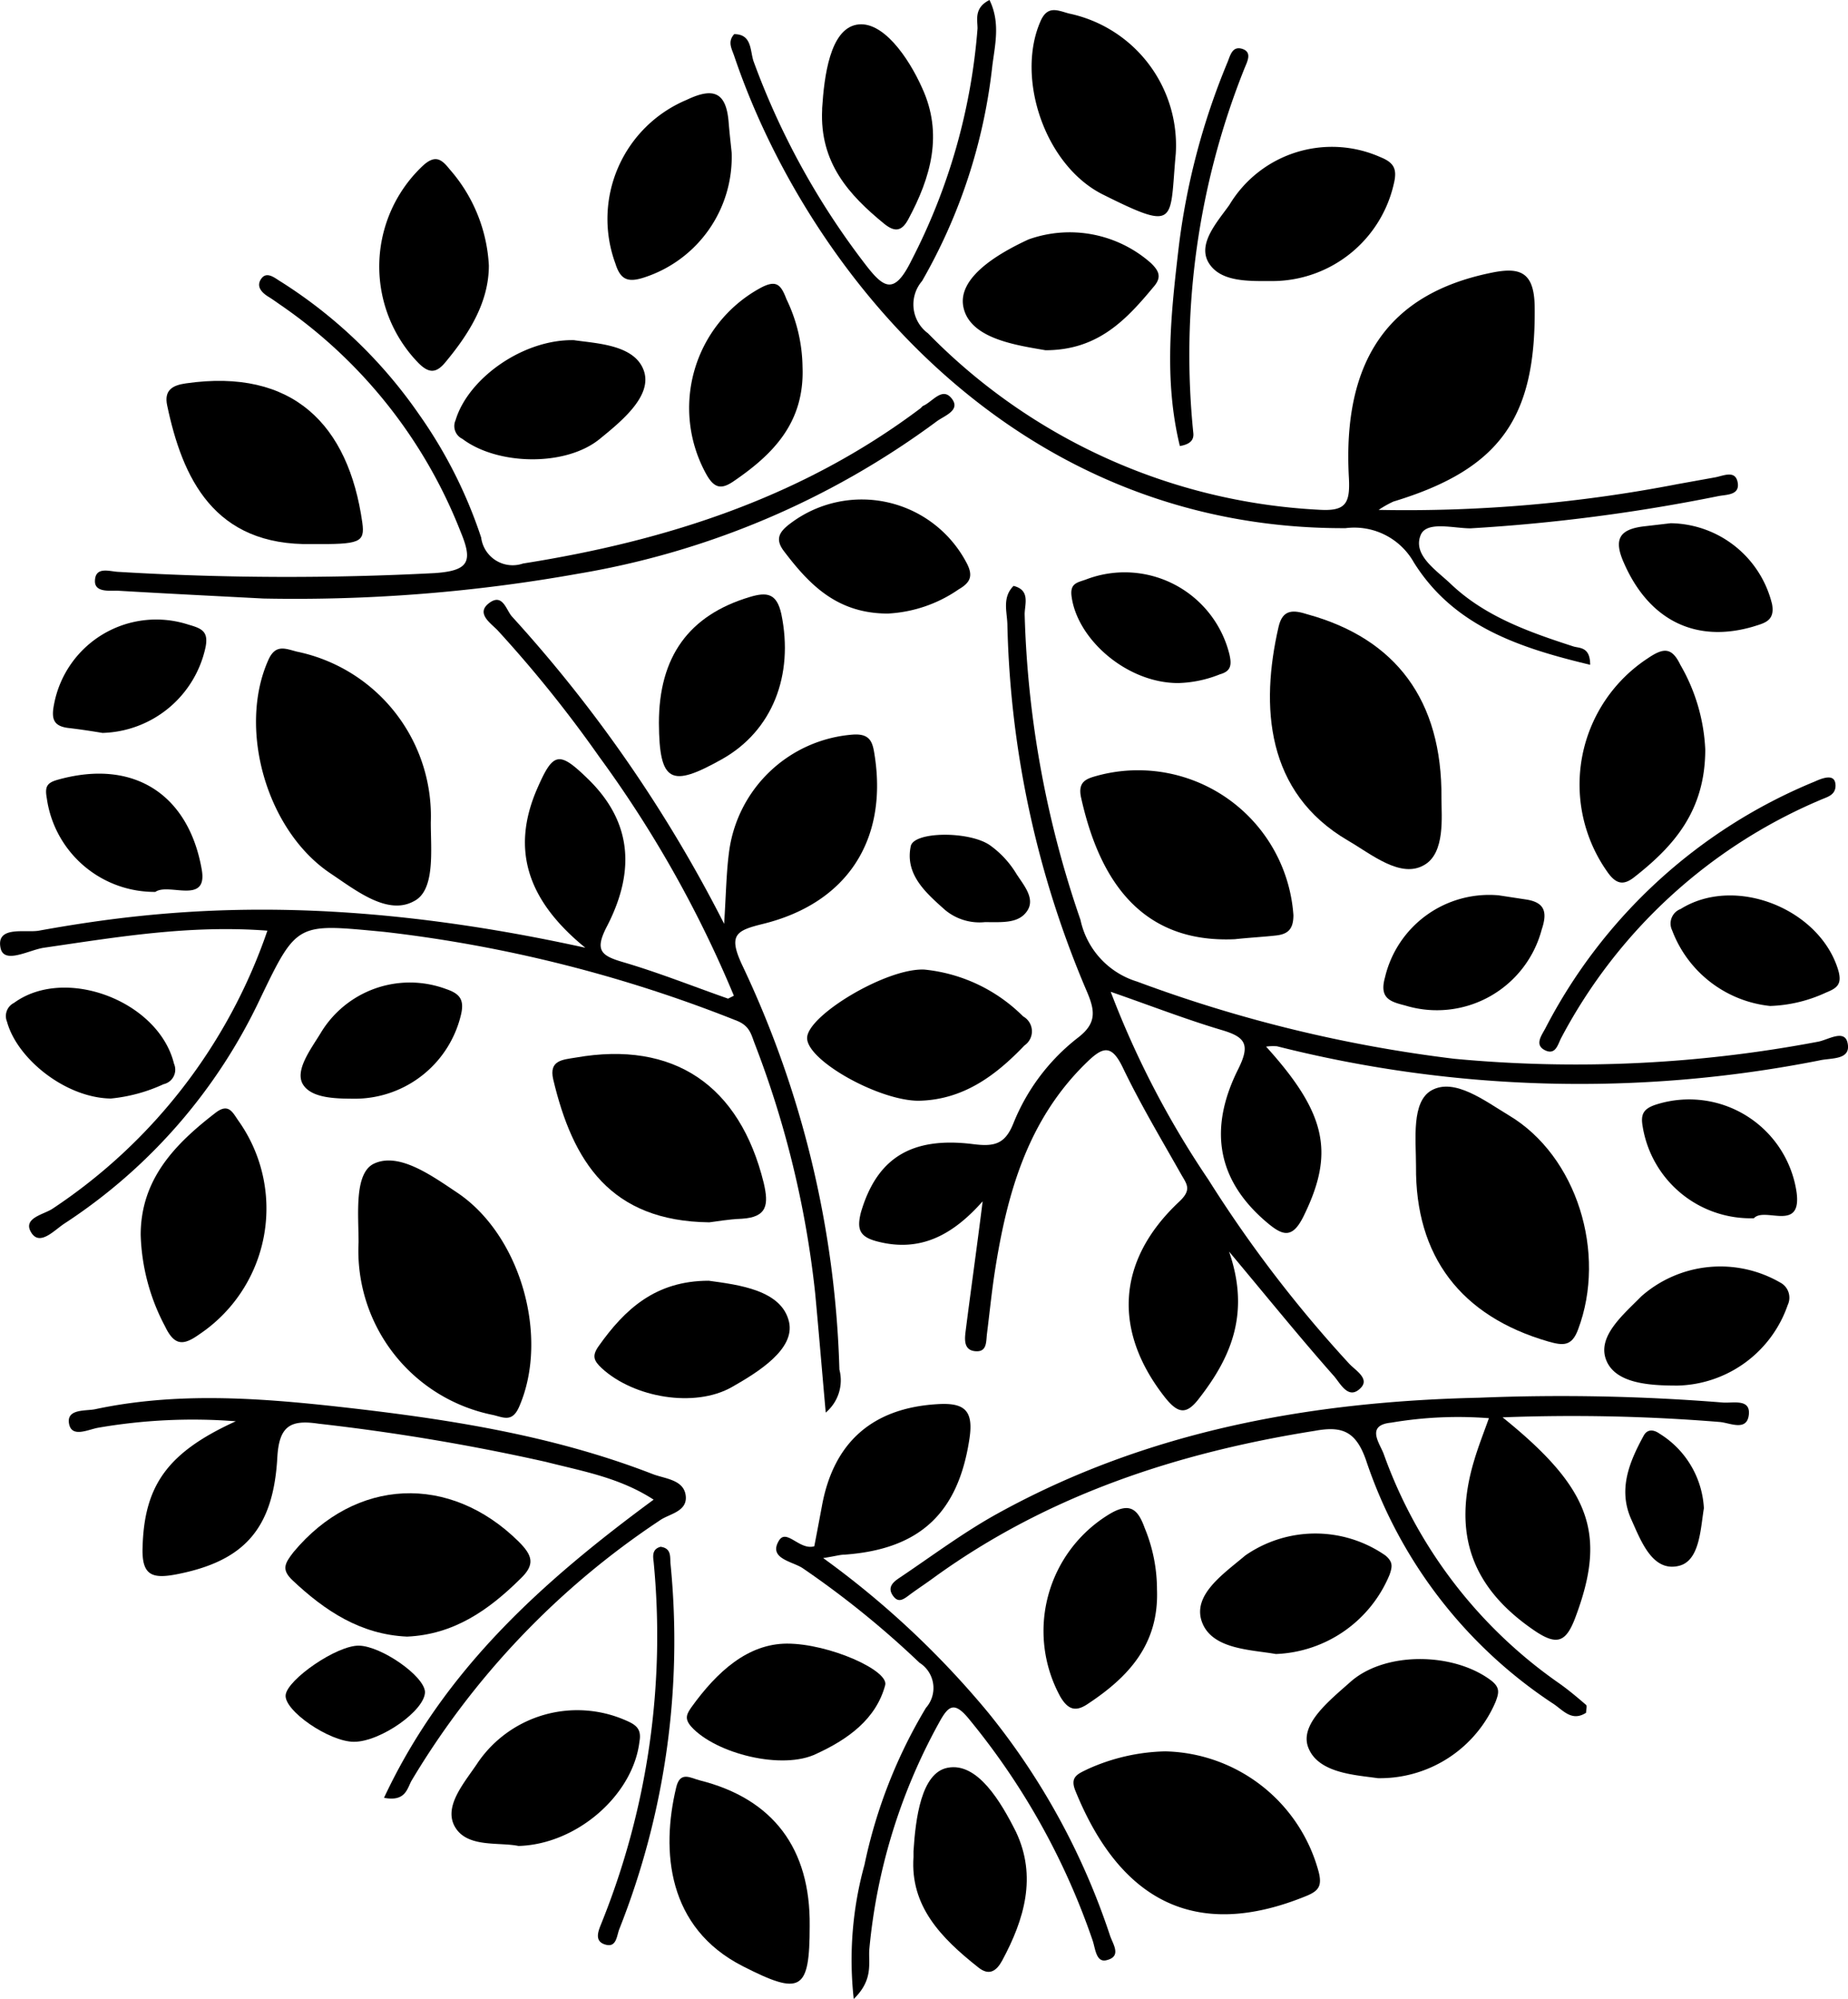
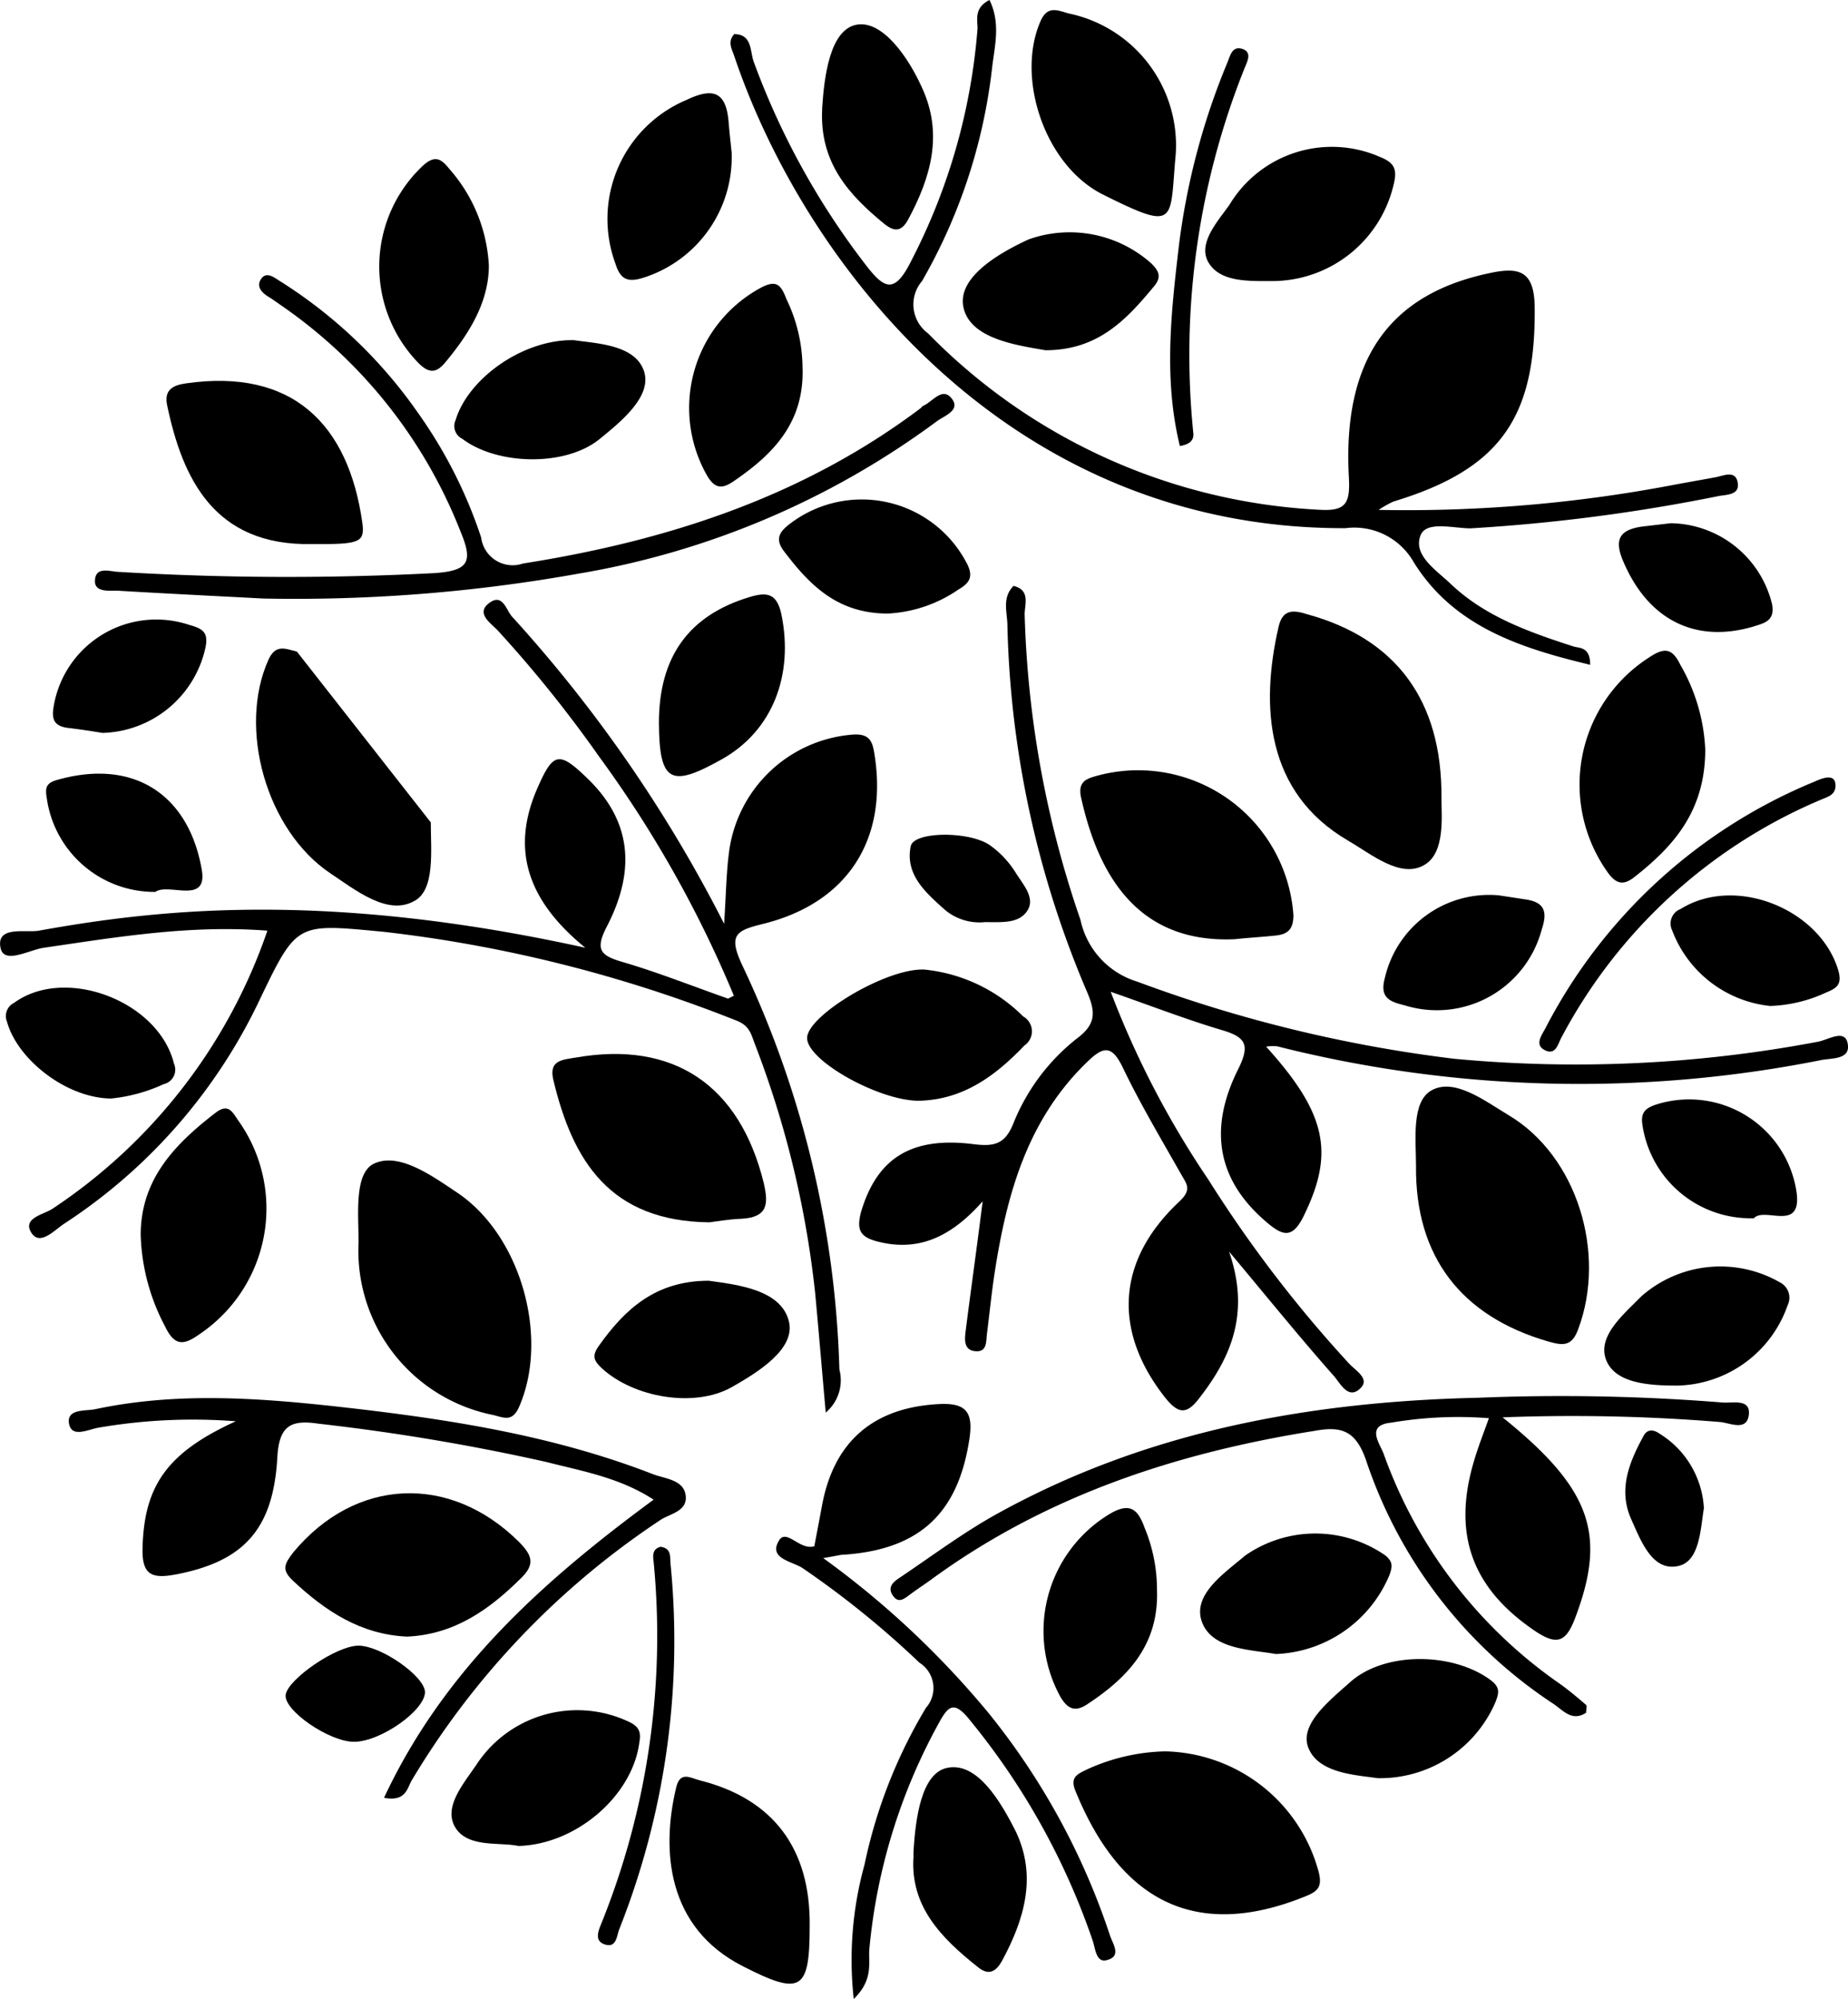
<svg xmlns="http://www.w3.org/2000/svg" viewBox="0 0 108.23 117.06">
  <g id="Layer_2" data-name="Layer 2">
    <g id="Layer_1-2" data-name="Layer 1">
      <path d="M74.15,61.29c3.54,3.91,4,6.21,2.24,9.84-.7,1.48-1.28,1.24-2.26.4-2.76-2.37-3.42-5.32-1.61-8.93.73-1.46.4-1.88-1-2.29-2.08-.62-4.11-1.41-6.47-2.23a53.59,53.59,0,0,0,5.72,11A74.36,74.36,0,0,0,79,79.84c.36.4,1.23.88.7,1.43-.71.74-1.18-.22-1.56-.67-2-2.26-3.86-4.56-6.16-7.31,1.24,3.58.14,6.16-1.73,8.57-.75,1-1.24.94-2,0-3.06-3.87-2.89-8,.78-11.46.75-.69.52-1,.18-1.57-1.18-2.09-2.42-4.16-3.46-6.33-.65-1.34-1.15-1.21-2.08-.31-3.51,3.39-4.71,7.76-5.42,12.36-.18,1.19-.3,2.39-.45,3.58-.05.43,0,1-.58,1-.78,0-.73-.66-.67-1.15.31-2.45.66-4.9,1-7.63-1.72,1.94-3.61,3-6.13,2.36-1.08-.27-1.25-.71-1-1.71.92-3.13,2.9-4.46,6.57-4,1.26.16,1.88,0,2.37-1.24a12,12,0,0,1,3.78-5c1.08-.83,1-1.55.53-2.66A57.87,57.87,0,0,1,59,36.65c0-.77-.34-1.64.36-2.34,1,.25.65,1.08.65,1.66a59.64,59.64,0,0,0,3.27,17.9,4.83,4.83,0,0,0,3.31,3.61A81.23,81.23,0,0,0,85.15,62a76,76,0,0,0,21.34-1c.58-.11,1.56-.76,1.72.1.2,1-1,.84-1.66,1a72.3,72.3,0,0,1-31.76-.83A3,3,0,0,0,74.15,61.29Z" />
      <path d="M48.36,82.72c-.23-2.57-.41-4.77-.62-7a57.51,57.51,0,0,0-3.55-14.63c-.2-.53-.29-1-1-1.3a80.58,80.58,0,0,0-20.69-5.22c-5.11-.48-5.09-.61-7.27,3.93A32,32,0,0,1,3.79,71.64c-.59.38-1.41,1.31-1.92.6-.63-.91.7-1.11,1.21-1.46A31.94,31.94,0,0,0,15.66,54.5c-4.57-.35-8.82.38-13.09,1-.88.13-2.35,1-2.54,0-.26-1.31,1.47-.86,2.25-1,7.11-1.29,16.92-2.32,32,1-3.29-2.68-4.43-5.66-2.8-9.36.92-2.1,1.26-2.17,2.93-.55,2.45,2.37,2.92,5.2,1.14,8.65-.73,1.4-.37,1.72.93,2.1,2.08.61,4.11,1.42,6.16,2.14,0,0,.12-.06.34-.17a67.63,67.63,0,0,0-7.89-14,73.38,73.38,0,0,0-5.93-7.38c-.39-.42-1.32-1-.52-1.61s1,.4,1.34.78a81.48,81.48,0,0,1,12.43,18c.11-1.75.13-3,.28-4.15a7.92,7.92,0,0,1,7.23-6.93c1.11-.09,1.2.51,1.32,1.32.72,4.89-1.65,8.55-6.54,9.76-1.58.39-2.06.63-1.25,2.38a59.07,59.07,0,0,1,5.71,23.72A2.47,2.47,0,0,1,48.36,82.72Z" />
      <path d="M80.74,29.86a83.46,83.46,0,0,0,17.51-1.51l2.22-.4c.5-.1,1.17-.43,1.3.31s-.65.7-1.12.79a104.27,104.27,0,0,1-14.53,1.89c-1,0-2.58-.45-2.92.4-.47,1.17.92,2.05,1.76,2.85,2,1.91,4.58,2.82,7.17,3.66.36.12,1,0,1,1.08-4.18-1-8-2.27-10.33-6a4,4,0,0,0-4-2C59.11,31,47.14,15.53,43,3.28c-.14-.42-.41-.83,0-1.28,1.06,0,.92,1,1.14,1.61a44.55,44.55,0,0,0,6.5,11.82c1.12,1.47,1.73,1.87,2.74-.18A35.51,35.51,0,0,0,57.25,1.67c0-.53-.21-1.21.7-1.67.66,1.34.31,2.67.16,3.91A32.32,32.32,0,0,1,54,16.46a2.1,2.1,0,0,0,.35,3.06A34.48,34.48,0,0,0,77.23,29.85c1.56.1,1.85-.33,1.77-1.86-.39-6.91,2.35-10.77,8.26-12,1.72-.37,2.6-.12,2.62,2,.07,6.45-2,9.48-8.27,11.38A6.17,6.17,0,0,0,80.74,29.86Z" />
      <path d="M88,83c5.23,4.21,6.08,6.87,4.27,11.7-.54,1.45-1.06,1.69-2.37.81-3.68-2.49-4.87-5.66-3.56-10,.23-.78.53-1.54.86-2.46a23.37,23.37,0,0,0-5.72.26c-1.53.15-.66,1.23-.44,1.84A27.72,27.72,0,0,0,91.32,98.58c.55.39,1.06.82,1.57,1.26.07.07,0,.28,0,.46-.87.56-1.38-.2-2-.58A27.48,27.48,0,0,1,80,85.5c-.6-1.71-1.42-2-3-1.71-8,1.27-15.62,3.75-22.3,8.59-.42.31-.86.6-1.29.91s-.77.67-1.13.13.14-.85.5-1.09c1.87-1.26,3.69-2.62,5.65-3.7,8.78-4.85,18.33-6.56,28.22-6.78a118.39,118.39,0,0,1,14.22.28c.58.06,1.67-.26,1.55.73s-1.13.45-1.72.41A106.83,106.83,0,0,0,88,83Z" />
      <path d="M13.81,83.23a32.52,32.52,0,0,0-8.07.38c-.6.11-1.56.61-1.7-.26s1-.71,1.55-.83c4.7-1,9.44-.67,14.16-.15,6.28.7,12.52,1.64,18.47,3.95.72.28,1.83.32,1.94,1.27s-1,1.06-1.54,1.46A47.48,47.48,0,0,0,24.1,104.28c-.26.47-.35,1.24-1.61,1C26,97.78,31.76,92.62,38.28,87.82c-2-1.3-4.19-1.67-6.3-2.21a125,125,0,0,0-13.34-2.24c-1.66-.25-2.3.16-2.4,2-.24,4.22-2,6.06-5.89,6.82-1.41.27-2.06.1-2-1.58C8.45,87,9.79,85.06,13.81,83.23Z" />
      <path d="M50,117.06a20.89,20.89,0,0,1,.63-7.86,29.55,29.55,0,0,1,3.6-9.19,1.75,1.75,0,0,0-.38-2.64,54.13,54.13,0,0,0-6.83-5.53c-.58-.4-2-.55-1.43-1.57.44-.84,1.22.54,2.1.28.14-.72.29-1.52.44-2.32.68-3.8,3-5.77,6.74-6,1.63-.11,2.15.37,1.91,2-.65,4.36-2.89,6.49-7.31,6.81-.27,0-.54.09-1.26.2a52.34,52.34,0,0,1,9.69,9.08,41.31,41.31,0,0,1,7.1,13c.16.51.73,1.25-.2,1.47-.6.15-.65-.67-.8-1.13a41.56,41.56,0,0,0-7.19-12.92c-.93-1.17-1.27-.86-1.83.17a33.86,33.86,0,0,0-4.07,13.27C50.86,115,51.15,115.94,50,117.06Z" />
-       <path d="M25.23,48.16c0,1.65.27,4-1,4.62-1.54.84-3.39-.64-4.87-1.63-3.77-2.52-5.44-8.51-3.64-12.51.42-.94,1-.65,1.67-.48A9.84,9.84,0,0,1,25.23,48.16Z" />
+       <path d="M25.23,48.16c0,1.65.27,4-1,4.62-1.54.84-3.39-.64-4.87-1.63-3.77-2.52-5.44-8.51-3.64-12.51.42-.94,1-.65,1.67-.48Z" />
      <path d="M84.42,46.74c0,1.06.23,3.2-1,3.91-1.38.82-3.09-.62-4.48-1.43-4.81-2.81-5.13-7.86-4.06-12.51.24-1.05.87-1,1.71-.73C81.74,37.4,84.47,41,84.42,46.74Z" />
      <path d="M82.93,68.29c0-1.58-.28-3.77.91-4.44,1.35-.75,3.12.62,4.52,1.46,4,2.38,5.75,8.08,4.06,12.55-.37,1-.89.94-1.74.7C85.56,77.08,82.88,73.57,82.93,68.29Z" />
      <path d="M21,72.75c0-1.64-.27-4.06.91-4.61,1.46-.68,3.37.7,4.88,1.71,3.7,2.49,5.37,8.41,3.64,12.47-.41,1-.92.69-1.56.54A9.81,9.81,0,0,1,21,72.75Z" />
      <path d="M68.24,102.56a9.52,9.52,0,0,1,9,7.1c.18.76,0,1.06-.69,1.35-6.64,2.74-11,.17-13.56-6.12-.35-.84.12-1,.71-1.29A11.58,11.58,0,0,1,68.24,102.56Z" />
      <path d="M41.54,71.58c-5.8-.07-8-3.56-9.14-8.37-.26-1.13.55-1.15,1.33-1.28,5.72-1,9.59,1.61,11,7.35.29,1.25.22,2-1.29,2.09C42.64,71.4,41.9,71.54,41.54,71.58Z" />
      <path d="M72.32,55c-5.71.26-8-3.79-9-8.27-.23-1,.35-1.14,1-1.32a9.12,9.12,0,0,1,11.43,8.18c0,.81-.31,1.11-1,1.19S73.14,54.91,72.32,55Z" />
      <path d="M15.43,35.05c-2.86-.15-5.71-.29-8.57-.46-.49,0-1.29.09-1.3-.54,0-.93.89-.57,1.4-.56a165.64,165.64,0,0,0,18.51.07c2-.14,2.23-.68,1.51-2.41A28.87,28.87,0,0,0,16.49,17.9c-.25-.17-.49-.35-.75-.51-.43-.26-.76-.63-.43-1.08s.82,0,1.13.18a28,28,0,0,1,8.09,7.76,27.32,27.32,0,0,1,3.65,7.23A1.86,1.86,0,0,0,30.63,33c8.43-1.33,16.37-3.89,23.28-9.09.06-.05.1-.12.17-.15.56-.25,1.15-1.18,1.71-.35.43.65-.52.95-.95,1.28a48.86,48.86,0,0,1-21,8.91A94.06,94.06,0,0,1,15.43,35.05Z" />
      <path d="M23.84,95.84c-2.71-.12-4.8-1.5-6.7-3.29-.68-.64-.46-1,.05-1.66,3.63-4.36,9.15-4.6,13.18-.62.81.81,1,1.34.1,2.19C28.61,94.3,26.57,95.72,23.84,95.84Z" />
      <path d="M18.29,31.86c-5.78.13-7.61-3.89-8.5-8.12-.19-.89.31-1.18,1.1-1.29,6.27-.9,9.52,2.42,10.33,8.16C21.38,31.78,21.06,31.88,18.29,31.86Z" />
      <path d="M53.8,64.46c-2.33,0-6.55-2.36-6.53-3.68s4.68-4.12,6.88-4a9.51,9.51,0,0,1,5.77,2.74,1,1,0,0,1,.08,1.7C58.3,63,56.4,64.41,53.8,64.46Z" />
      <path d="M8.24,72.32c0-3.26,2-5.32,4.39-7.16.77-.59,1,0,1.34.48a8.87,8.87,0,0,1-2.3,12.5c-.9.64-1.44.71-2-.46A12.14,12.14,0,0,1,8.24,72.32Z" />
      <path d="M68.86,9c-.37,4,.16,4.6-4.27,2.39-3.4-1.7-5.11-6.83-3.65-10.15.41-.94,1-.63,1.66-.45A7.89,7.89,0,0,1,68.86,9Z" />
      <path d="M99.87,43.89c0,3.59-1.84,5.66-4.15,7.47-.63.5-1.08.44-1.61-.34a8.84,8.84,0,0,1,2.41-12.48c.9-.61,1.39-.65,1.89.39A10.85,10.85,0,0,1,99.87,43.89Z" />
      <path d="M47.42,112.78c0,3.82-.51,4.1-3.92,2.36-4.42-2.25-4.79-6.74-3.9-10.46.23-1,.86-.55,1.39-.42C45.28,105.34,47.47,108.25,47.42,112.78Z" />
      <path d="M74.5,16.46c-1.35,0-3,.07-3.7-1.05S71.29,13,72,12a7,7,0,0,1,8.84-2.8c.77.31,1,.67.8,1.52A7.31,7.31,0,0,1,74.5,16.46Z" />
      <path d="M30.37,108.1c-1.16-.24-3,.12-3.72-1.11s.61-2.66,1.36-3.81a7.06,7.06,0,0,1,8.58-2.46c.64.27,1,.5.86,1.27C37.08,105.1,33.81,108,30.37,108.1Z" />
      <path d="M28.63,15.55c0,2.15-1.16,4-2.55,5.67-.56.68-1,.63-1.61,0a8.1,8.1,0,0,1,.28-11.5c.76-.71,1.13-.37,1.59.2A9.25,9.25,0,0,1,28.63,15.55Z" />
      <path d="M53.5,108.74c0-.18,0-.26,0-.33.12-1.91.45-4.6,2-4.89,1.75-.34,3.12,2,4,3.75,1.24,2.62.49,5.13-.8,7.53-.33.61-.76.94-1.42.4C55.12,113.49,53.3,111.63,53.5,108.74Z" />
      <path d="M74.72,96.86C73.28,96.6,71,96.6,70.4,95s1.28-2.85,2.53-3.91a7.19,7.19,0,0,1,8.21,0c.43.37.42.62.24,1.13A7.52,7.52,0,0,1,74.72,96.86Z" />
      <path d="M61.23,20.51c-1.73-.3-4.44-.68-4.81-2.54-.34-1.71,2-3.11,3.82-3.95a7.18,7.18,0,0,1,7.17,1.39c.44.43.64.79.2,1.33C66,18.68,64.34,20.51,61.23,20.51Z" />
      <path d="M47,21.48c.13,3.28-1.74,5.14-4.06,6.72-.66.44-1.09.44-1.57-.42A8,8,0,0,1,44.47,16.9c1-.56,1.26-.24,1.59.62A9.35,9.35,0,0,1,47,21.48Z" />
      <path d="M42.85,8.94a7.41,7.41,0,0,1-5.16,7.32c-.94.3-1.36.1-1.65-.83a7.56,7.56,0,0,1,4.17-9.58c1.57-.75,2.31-.46,2.46,1.27C42.73,7.87,42.82,8.61,42.85,8.94Z" />
      <path d="M48.15,6.42V6.34c.12-1.91.47-4.59,2-4.89S53.21,3.37,54,5.14c1.25,2.7.52,5.24-.81,7.71-.39.72-.8.74-1.4.26C49.72,11.42,48,9.53,48.15,6.42Z" />
-       <path d="M46.09,96.25c2.47,0,6,1.58,5.75,2.44-.54,2-2.2,3.17-4,4-2,1-5.93,0-7.35-1.57-.44-.49-.25-.77,0-1.14C42,97.88,43.8,96.26,46.09,96.25Z" />
      <path d="M33.61,19.92c1.35.2,3.63.26,4.12,1.86.43,1.44-1.32,2.88-2.6,3.92-2,1.64-6,1.55-8.05,0a.83.83,0,0,1-.4-1.09C27.41,22.17,30.62,19.86,33.61,19.92Z" />
      <path d="M80.69,104.13c-1.3-.19-3.54-.28-4.09-1.85-.46-1.34,1.29-2.72,2.47-3.77,2-1.8,6-1.77,8.22-.13.58.43.5.75.3,1.28A7.36,7.36,0,0,1,80.69,104.13Z" />
      <path d="M41.51,75c1.74.24,4.27.54,4.7,2.41.36,1.59-1.78,2.93-3.37,3.83-2.16,1.21-5.7.62-7.59-1.11-.47-.44-.6-.72-.19-1.3C36.59,76.67,38.39,75,41.51,75Z" />
      <path d="M38.59,42.34c0-3.88,1.75-6.31,5.32-7.38,1-.3,1.58-.23,1.85,1,.74,3.58-.52,6.84-3.48,8.5S38.61,45.87,38.59,42.34Z" />
      <path d="M67.76,93.09c.12,3.22-1.69,5.13-4.05,6.69-.68.46-1.14.38-1.61-.42A8,8,0,0,1,64.92,88.7c1.25-.77,1.72-.33,2.12.78A9.44,9.44,0,0,1,67.76,93.09Z" />
      <path d="M98.25,81.14c-1.59,0-3.63-.1-4.18-1.49s1-2.66,2.06-3.74a7,7,0,0,1,8.12-.81,1,1,0,0,1,.45,1.32A7,7,0,0,1,98.25,81.14Z" />
      <path d="M52,35.93c-3,0-4.62-1.72-6.1-3.67-.54-.72-.23-1.15.42-1.63a6.93,6.93,0,0,1,10.25,2.26c.46.82.27,1.22-.42,1.62A8,8,0,0,1,52,35.93Z" />
-       <path d="M20.89,64.34c-1.14,0-2.6,0-3.13-.81s.43-2.07,1-3a6.09,6.09,0,0,1,7.37-2.61c.8.27,1.06.62.88,1.45A6.39,6.39,0,0,1,20.89,64.34Z" />
      <path d="M102.72,71.34A6.4,6.4,0,0,1,96.21,66c-.13-.71,0-1.06.76-1.31a6.36,6.36,0,0,1,8.25,5.14C105.53,72.18,103.34,70.65,102.72,71.34Z" />
      <path d="M9.1,52.23a6.37,6.37,0,0,1-6.36-5.49c-.12-.67,0-.9.65-1.08,4.5-1.26,7.68.92,8.43,5.29C12.16,53,9.87,51.68,9.1,52.23Z" />
      <path d="M6.49,64.33C3.83,64.29,1,62,.41,59.83a.86.86,0,0,1,.41-1.1c3-2.19,8.47-.11,9.37,3.56a.87.87,0,0,1-.61,1.2A9.53,9.53,0,0,1,6.49,64.33Z" />
      <path d="M103.67,58.91a6.9,6.9,0,0,1-5.74-4.43.91.91,0,0,1,.5-1.25c3.2-2,8.16,0,9.23,3.59.25.86-.12,1.06-.73,1.31A8.39,8.39,0,0,1,103.67,58.91Z" />
      <path d="M87.77,52.43l1.64.25c1.1.18,1.21.78.88,1.76a6.35,6.35,0,0,1-8,4.44c-.86-.22-1.52-.41-1.18-1.63A6.27,6.27,0,0,1,87.77,52.43Z" />
-       <path d="M69,40c-3,0-5.9-2.55-6.24-5.06-.11-.78.32-.82.83-1A6.32,6.32,0,0,1,72,38.31c.15.64.09,1-.56,1.18A7,7,0,0,1,69,40Z" />
      <path d="M6,42.92c-.48-.08-1.22-.2-2-.29-.9-.11-1-.57-.83-1.41a6.09,6.09,0,0,1,7.87-4.64c.77.22,1.18.39,1,1.31A6.35,6.35,0,0,1,6,42.92Z" />
      <path d="M97.85,30.64a6.2,6.2,0,0,1,5.93,4.73c.19,1-.46,1.12-1.09,1.32-3.39,1-6.13-.38-7.59-3.74-.61-1.37-.25-1.94,1.12-2.12Z" />
      <path d="M20.73,102c-1.45,0-4.12-1.84-4-2.75s3-2.91,4.3-2.88,3.8,1.76,3.86,2.7C24.91,100.15,22.29,102,20.73,102Z" />
      <path d="M99.79,88.32c-.2,1.21-.24,3.1-1.48,3.38-1.53.36-2.2-1.45-2.77-2.72-.79-1.75-.12-3.36.72-4.9.22-.41.59-.37.94-.12A5.47,5.47,0,0,1,99.79,88.32Z" />
      <path d="M57.68,54a3.15,3.15,0,0,1-2.34-.72c-1.12-1-2.35-2.07-2-3.73.19-.87,3.44-.89,4.64-.05a5.63,5.63,0,0,1,1.52,1.63c.41.66,1.16,1.46.66,2.21S58.71,54,57.68,54Z" />
      <path d="M107.5,46c0,.58-.5.67-.9.85a30.69,30.69,0,0,0-15.15,13.9c-.2.36-.31,1-.88.79-.75-.3-.3-.88-.07-1.31a31,31,0,0,1,15.8-14.47C107.15,45.37,107.49,45.49,107.5,46Z" />
      <path d="M38.69,90.58c.66.09.54.62.58,1a45.81,45.81,0,0,1-3,21.39c-.15.38-.16,1.06-.76.92-.77-.18-.45-.85-.28-1.28a45,45,0,0,0,3.05-21.16C38.24,91.14,38.18,90.71,38.69,90.58Z" />
      <path d="M69.1,26.12c-.95-3.89-.52-7.77-.07-11.62A41,41,0,0,1,71.88,3.67c.16-.37.27-1,.87-.81s.3.74.14,1.13a45.18,45.18,0,0,0-3,21.39C69.91,25.66,69.83,26,69.1,26.12Z" />
    </g>
  </g>
</svg>